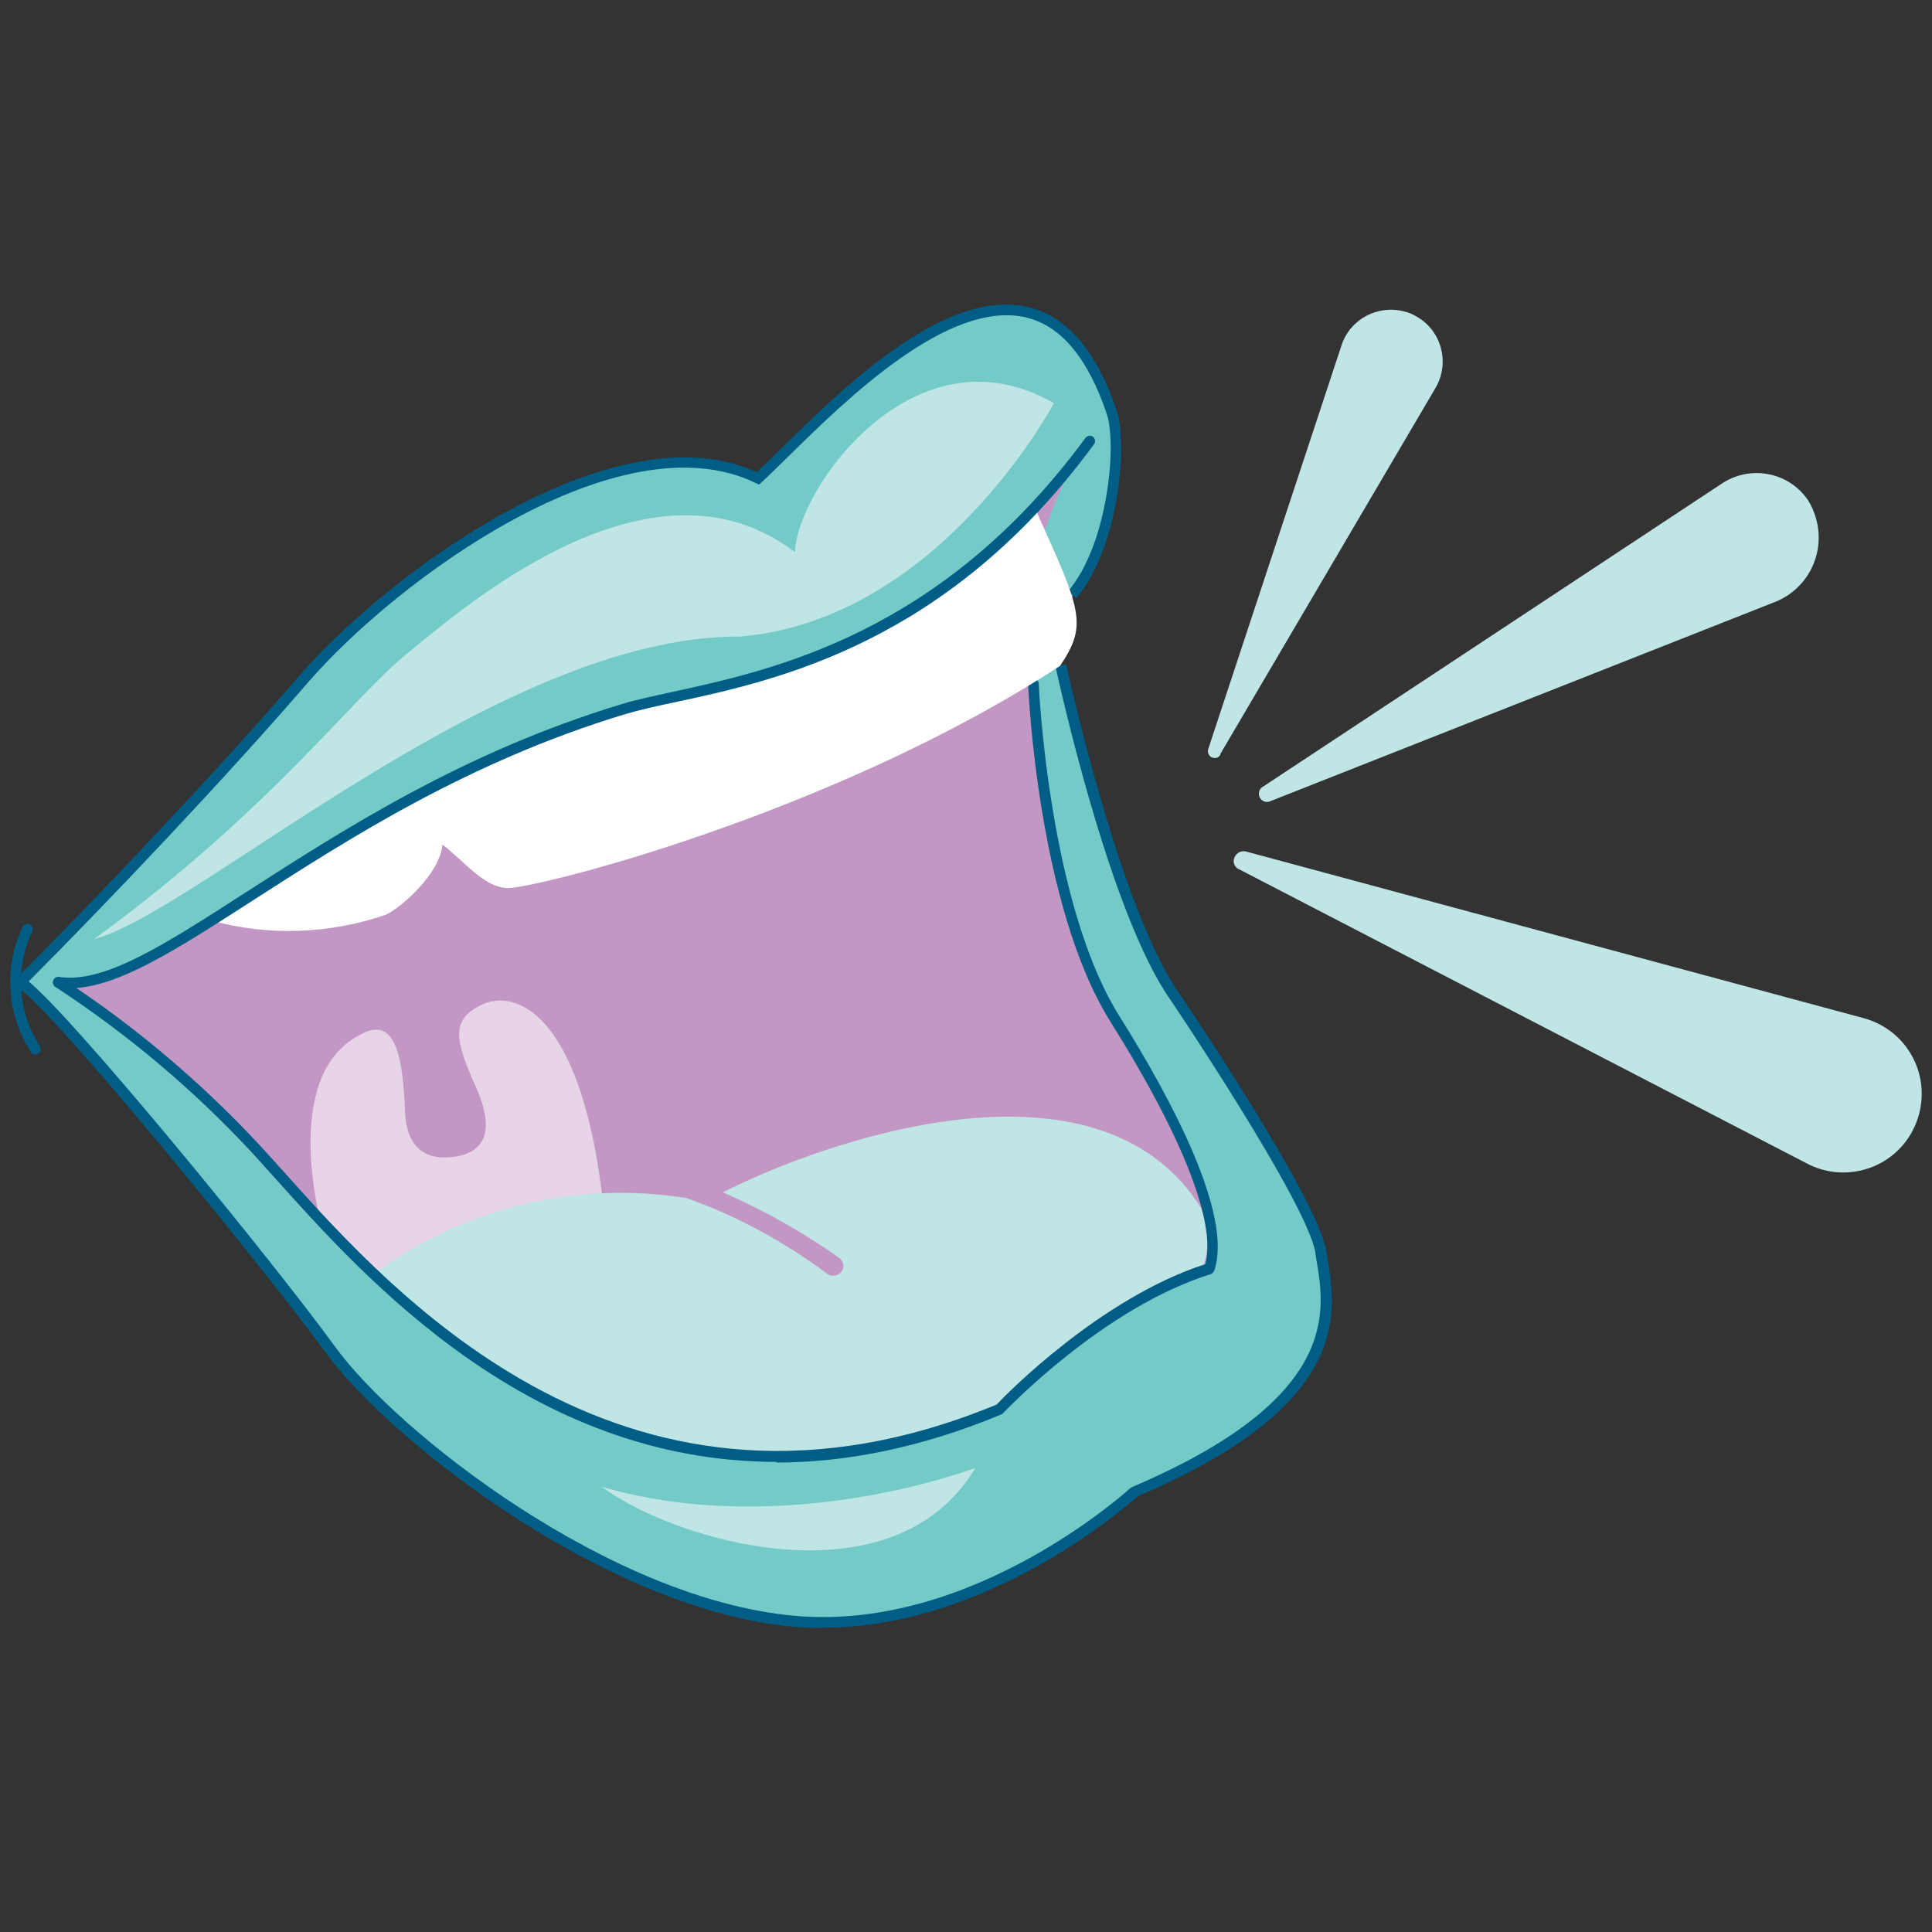
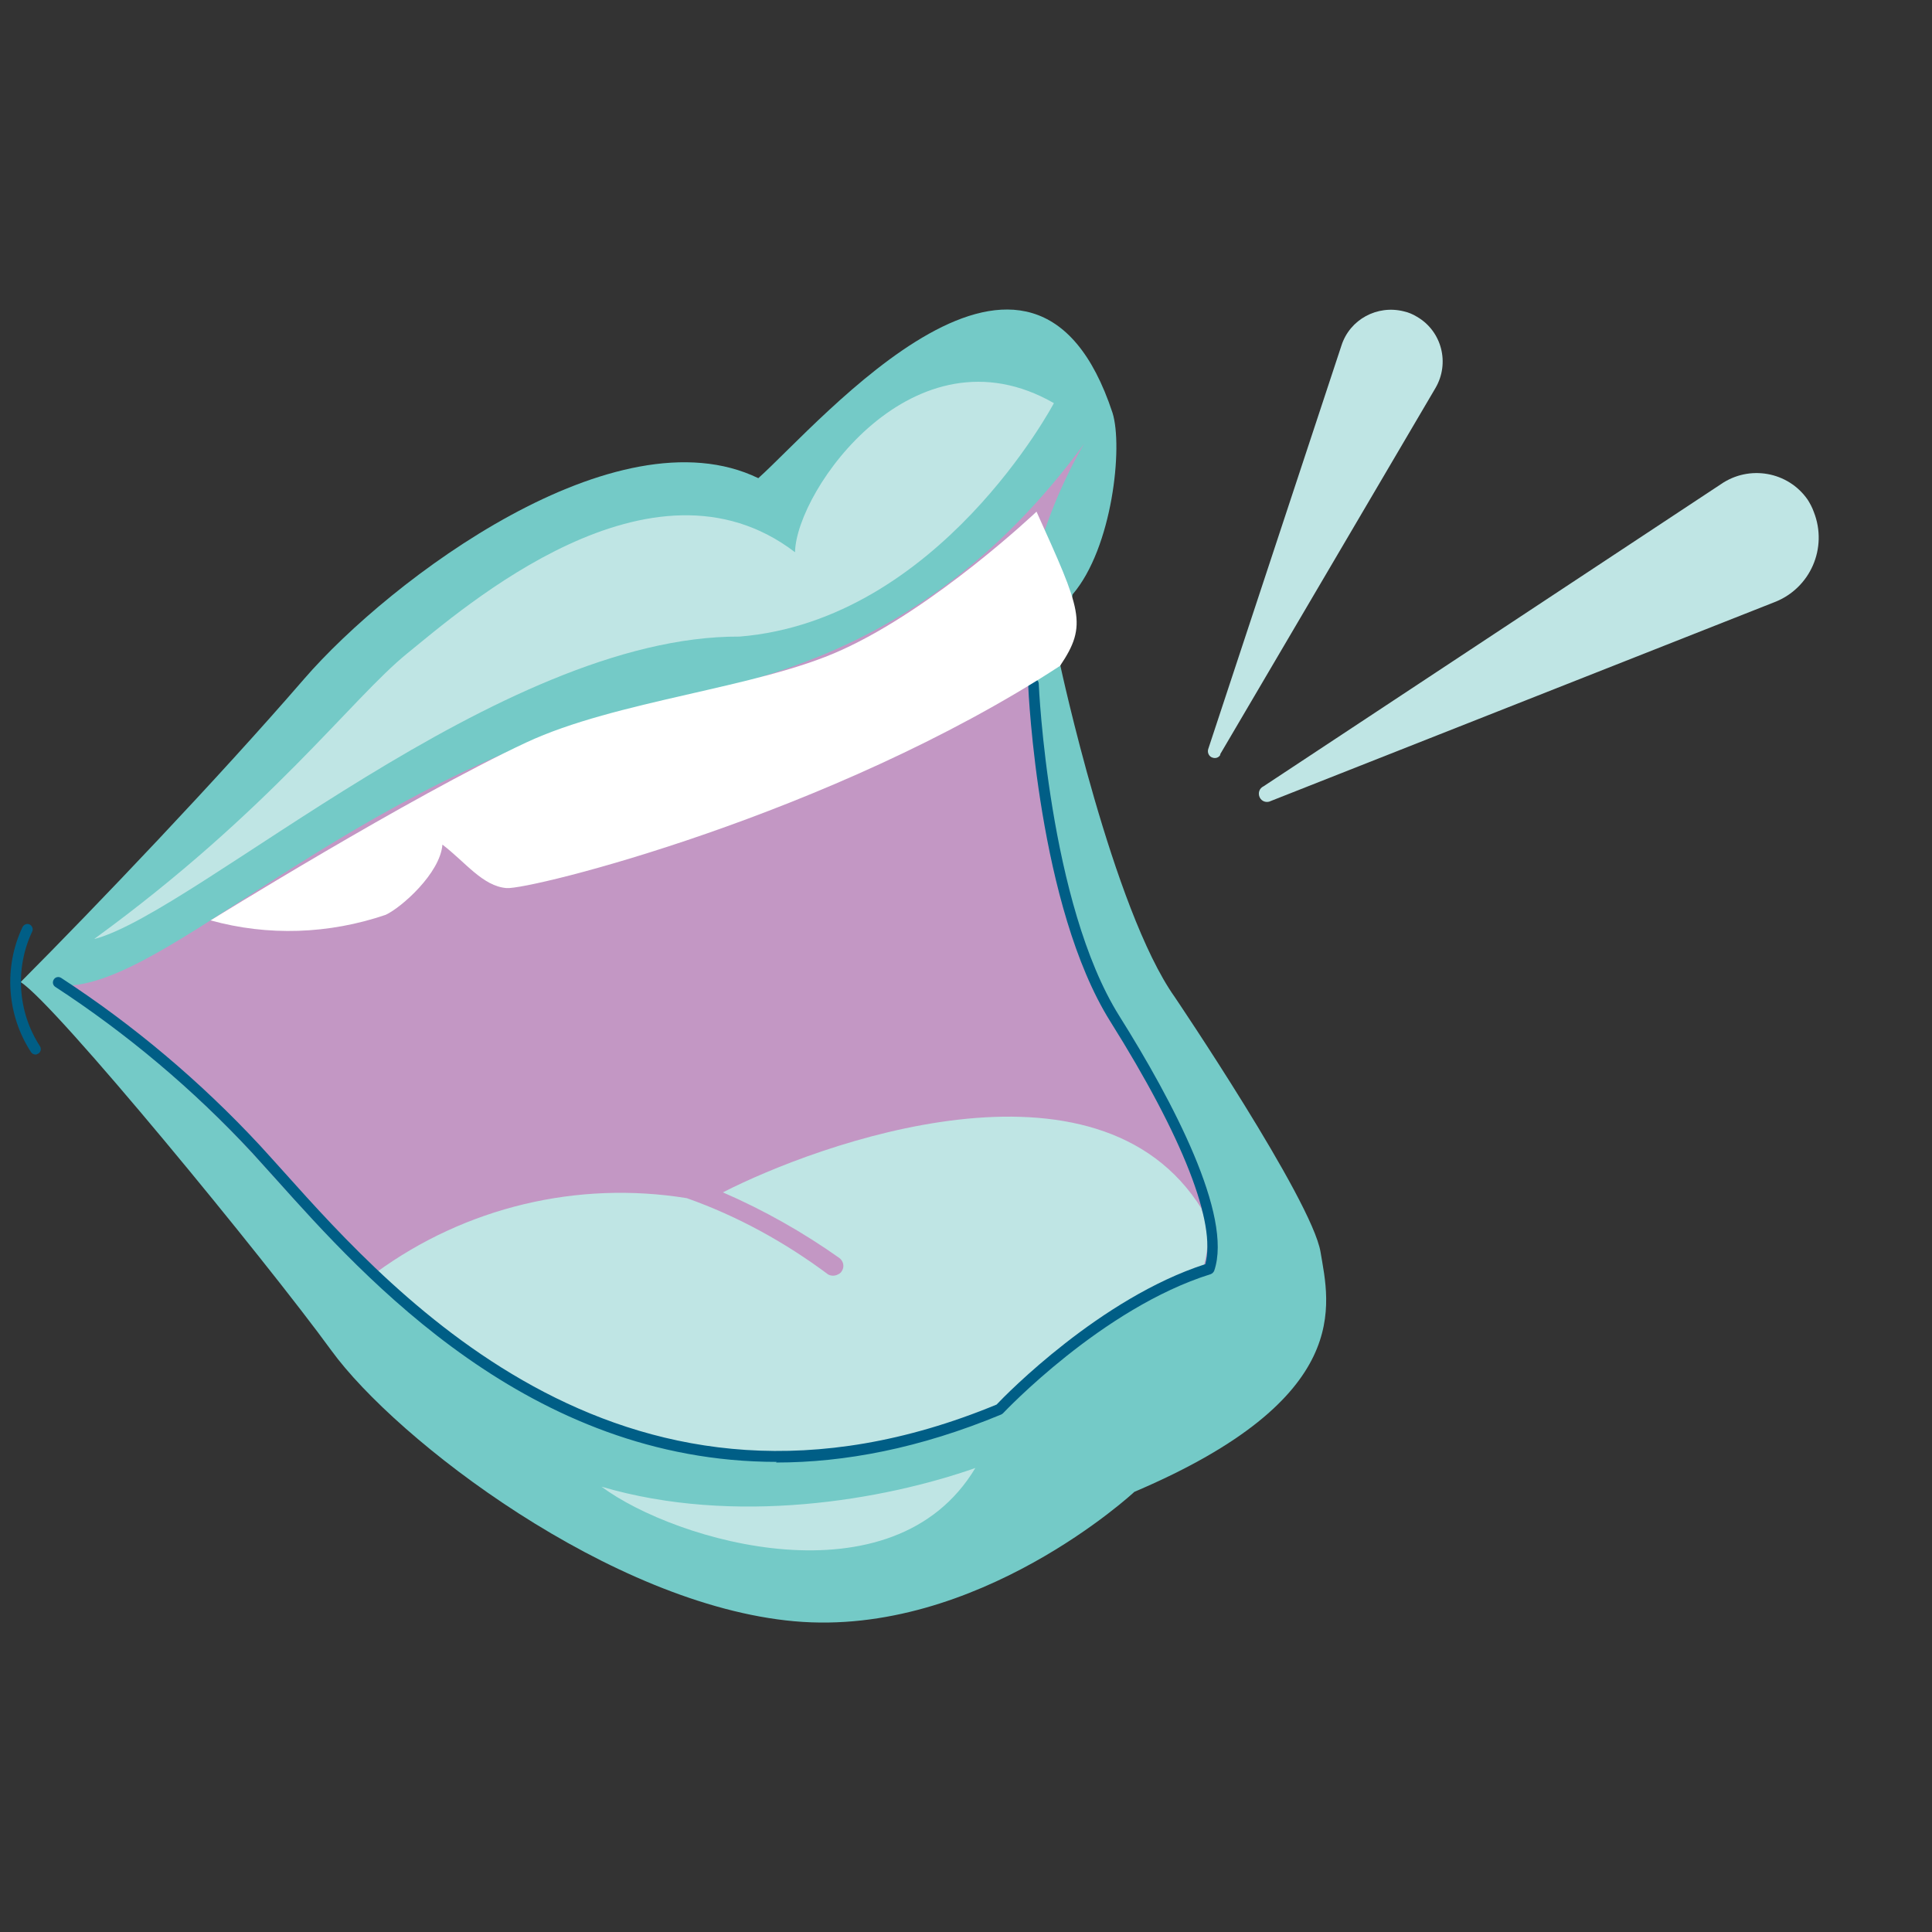
<svg xmlns="http://www.w3.org/2000/svg" id="uuid-cb1375ab-08fe-4262-a534-ccef34a3b127" data-name="Layer_1" width="60" height="60" viewBox="0 0 60 60">
  <rect x="0" y="0" width="60" height="60" fill="#333333" stroke="none" />
  <defs>
    <style>
      .uuid-ccfb1962-6691-4052-abf5-8fdd9b632bc9 {
        fill: #74cac7;
      }

      .uuid-4ebdd652-a6fc-4884-afbc-9788df3379b4 {
        fill: #005e86;
      }

      .uuid-a1c85535-ce7d-41ca-9ad6-69650d46d807 {
        fill: #fff;
      }

      .uuid-7aa4086c-a16d-4ca7-8c91-9aee5c0f4d96 {
        fill: #bfe5e4;
      }

      .uuid-a7a4dd9c-c4ed-4b8b-9632-392ff0be1191 {
        fill: #c397c4;
      }

      .uuid-710e16f6-cafa-41a5-a7a4-7e8a053f4385 {
        fill: #e7d5e7;
      }
    </style>
  </defs>
  <path class="uuid-ccfb1962-6691-4052-abf5-8fdd9b632bc9" d="M32.93,20.67s1.63,7.58,3.55,10.29c0,0,4.26,6.3,4.53,7.92s1.08,4.53-5.78,7.45c0,0-4.87,4.53-10.56,4.02-5.69-.51-12.35-5.62-14.38-8.41-2.03-2.79-8.59-10.79-9.65-11.44,2.34-2.35,6.11-6.3,8.8-9.41,2.69-3.11,9.71-8.37,14.11-6.24,1.94-1.74,8.52-9.54,11-2.03.33,1.05,0,4.19-1.24,5.64" />
-   <path class="uuid-4ebdd652-a6fc-4884-afbc-9788df3379b4" d="M25.55,50.56c-.3,0-.6-.01-.91-.04-5.84-.53-12.54-5.8-14.5-8.48-2-2.74-8.57-10.77-9.61-11.39l-.18-.11.15-.15c2.49-2.49,6.17-6.36,8.79-9.4,2.79-3.22,9.78-8.34,14.21-6.33.21-.19.47-.45.77-.74,1.9-1.87,5.08-5,7.67-4.38,1.21.29,2.13,1.38,2.75,3.24.34,1.08.04,4.27-1.27,5.8l-.25-.22c1.22-1.42,1.52-4.49,1.21-5.48-.58-1.74-1.42-2.76-2.51-3.02-2.42-.58-5.63,2.59-7.36,4.29-.34.33-.63.62-.86.83l-.08.07-.1-.05c-4.26-2.06-11.16,3.02-13.91,6.2-2.58,2.99-6.18,6.78-8.67,9.28,1.47,1.21,7.56,8.65,9.53,11.36,1.92,2.64,8.51,7.83,14.26,8.34,5.55.5,10.38-3.93,10.43-3.97l.05-.03c6.46-2.75,6-5.45,5.72-7.07l-.03-.21c-.26-1.56-4.46-7.79-4.5-7.85-1.91-2.7-3.5-10.04-3.57-10.35l.33-.07c.02.08,1.65,7.58,3.52,10.23.18.26,4.29,6.35,4.56,7.99l.03.2c.29,1.71.79,4.57-5.89,7.42-.35.31-4.64,4.08-9.76,4.08Z" />
  <path class="uuid-a7a4dd9c-c4ed-4b8b-9632-392ff0be1191" d="M1.65,30.58c2.25,1.47,4.31,3.21,6.14,5.18,3.07,3.29,10.62,13.26,23.09,8.08,0,0,3.07-3.29,6.52-4.36.46-1.36-.58-4.24-2.81-7.8-2.23-3.57-2.13-7.76-2.65-10.38-.7-3.59,1.73-7.52,1.73-7.52-5.36,7.31-11.72,7.51-14.49,8.33-9.19,2.76-14.43,8.94-17.53,8.48Z" />
-   <path class="uuid-710e16f6-cafa-41a5-a7a4-7e8a053f4385" d="M9.97,37.98s-1.26-4.53,1.17-5.82c1.09-.65,1.37.5,1.44,2.38.05,1.2.74,1.51,1.56,1.38.82-.13,1.29-.69.65-2.14-.65-1.45-.83-2.12.2-2.59s3.03.27,3.72,6c0,0-3.55,1.84-4.08,2.13-.52.28-2.8.3-2.8.3l-1.86-1.64Z" />
  <path class="uuid-7aa4086c-a16d-4ca7-8c91-9aee5c0f4d96" d="M37.33,37.56c-3.24-5.24-11.97-2.02-14.88-.53,1.27.55,2.49,1.24,3.62,2.04.13.1.16.28.07.41-.03.05-.07.08-.12.1-.09.05-.21.05-.3,0-1.34-1-2.81-1.81-4.39-2.37-3.4-.55-6.87.28-9.65,2.31,0,0,7.62,9.37,19.17,4.2,2.49-2.18,4.99-4.03,6.52-4.37.19-.59.17-1.22-.06-1.8Z" />
  <path class="uuid-4ebdd652-a6fc-4884-afbc-9788df3379b4" d="M24.12,45.4c-7.68,0-12.78-5.69-15.54-8.77-.28-.31-.53-.59-.75-.83-1.83-1.97-3.89-3.7-6.11-5.15-.08-.05-.1-.15-.05-.23.05-.08.15-.1.23-.05,2.24,1.46,4.32,3.21,6.17,5.2.23.25.48.53.76.84,3.47,3.87,10.7,11.93,22.12,7.21.3-.32,3.23-3.31,6.48-4.36.35-1.27-.69-3.94-2.95-7.54-2.23-3.56-2.54-10.19-2.55-10.47,0-.09.07-.17.16-.17.1,0,.17.07.17.16,0,.07.31,6.82,2.5,10.31,1.67,2.66,3.53,6.2,2.95,7.91-.02.05-.06.09-.11.11-3.37,1.05-6.42,4.29-6.45,4.32-.02.02-.04.03-.06.04-2.53,1.05-4.86,1.49-6.99,1.49Z" />
  <path class="uuid-4ebdd652-a6fc-4884-afbc-9788df3379b4" d="M1.1,32.75c-.05,0-.11-.03-.14-.08-.75-1.15-.85-2.64-.26-3.88.04-.08.14-.12.22-.08.08.04.12.14.08.22-.54,1.14-.45,2.5.24,3.56.05.08.03.18-.05.23-.03.02-.06.03-.09.03Z" />
  <path class="uuid-7aa4086c-a16d-4ca7-8c91-9aee5c0f4d96" d="M2.94,29.15c5.45-3.97,7.97-7.45,9.71-8.86,1.74-1.41,7.58-6.55,12.04-3.14.04-1.94,3.7-7.12,8.04-4.63,0,0-3.56,6.74-9.76,7.25-7.45-.04-16.84,8.54-20.03,9.39Z" />
  <path class="uuid-7aa4086c-a16d-4ca7-8c91-9aee5c0f4d96" d="M18.68,46.17c2.3,1.71,9.06,3.68,11.61-.58-2.85,1-7.47,1.8-11.61.58Z" />
  <path class="uuid-a1c85535-ce7d-41ca-9ad6-69650d46d807" d="M6.53,28.58c1.79.5,3.69.43,5.45-.17.49-.23,1.69-1.29,1.76-2.18.71.54,1.25,1.29,1.99,1.35.74.06,10.09-2.27,17.19-6.9.87-1.29.65-1.73-.73-4.79,0,0-3.14,2.98-6.06,4.3-2.59,1.18-6.99,1.56-9.79,2.87-3.64,1.7-9.81,5.53-9.81,5.53Z" />
-   <path class="uuid-4ebdd652-a6fc-4884-afbc-9788df3379b4" d="M2.15,30.7c-.12,0-.25,0-.36-.03-.09-.01-.15-.1-.14-.19.01-.09.1-.15.19-.14,1.4.21,3.27-1,5.86-2.67,2.99-1.92,6.71-4.32,11.6-5.8.45-.14.99-.25,1.62-.39,3.11-.68,8.33-1.81,12.79-7.88.05-.07.16-.09.23-.04.07.05.09.16.04.23-4.53,6.18-9.82,7.33-12.98,8.01-.62.13-1.15.25-1.59.38-4.85,1.47-8.55,3.85-11.52,5.76-2.44,1.57-4.26,2.75-5.72,2.75Z" />
-   <path class="uuid-7aa4086c-a16d-4ca7-8c91-9aee5c0f4d96" d="M38.45,26.98l17.66,9.15c1.19.63,2.67.17,3.29-1.02.11-.21.19-.43.23-.65.26-1.26-.5-2.5-1.75-2.84l-19.2-5.18c-.16-.03-.32.07-.36.24-.03.12.03.23.12.3Z" />
  <path class="uuid-7aa4086c-a16d-4ca7-8c91-9aee5c0f4d96" d="M39.43,24.89l15.68-6.19c1.11-.43,1.66-1.68,1.22-2.8-.05-.14-.12-.27-.19-.38-.61-.88-1.82-1.09-2.7-.48h0l-14.2,9.38c-.13.06-.18.21-.12.34.06.13.21.18.34.12h0Z" />
  <path class="uuid-7aa4086c-a16d-4ca7-8c91-9aee5c0f4d96" d="M37.89,23.43l6.69-11.38c.45-.77.2-1.76-.57-2.21-.13-.08-.27-.14-.41-.17-.83-.21-1.68.25-1.94,1.06l-4.14,12.54c-.03.11.03.23.14.26.09.03.19,0,.24-.09Z" />
</svg>